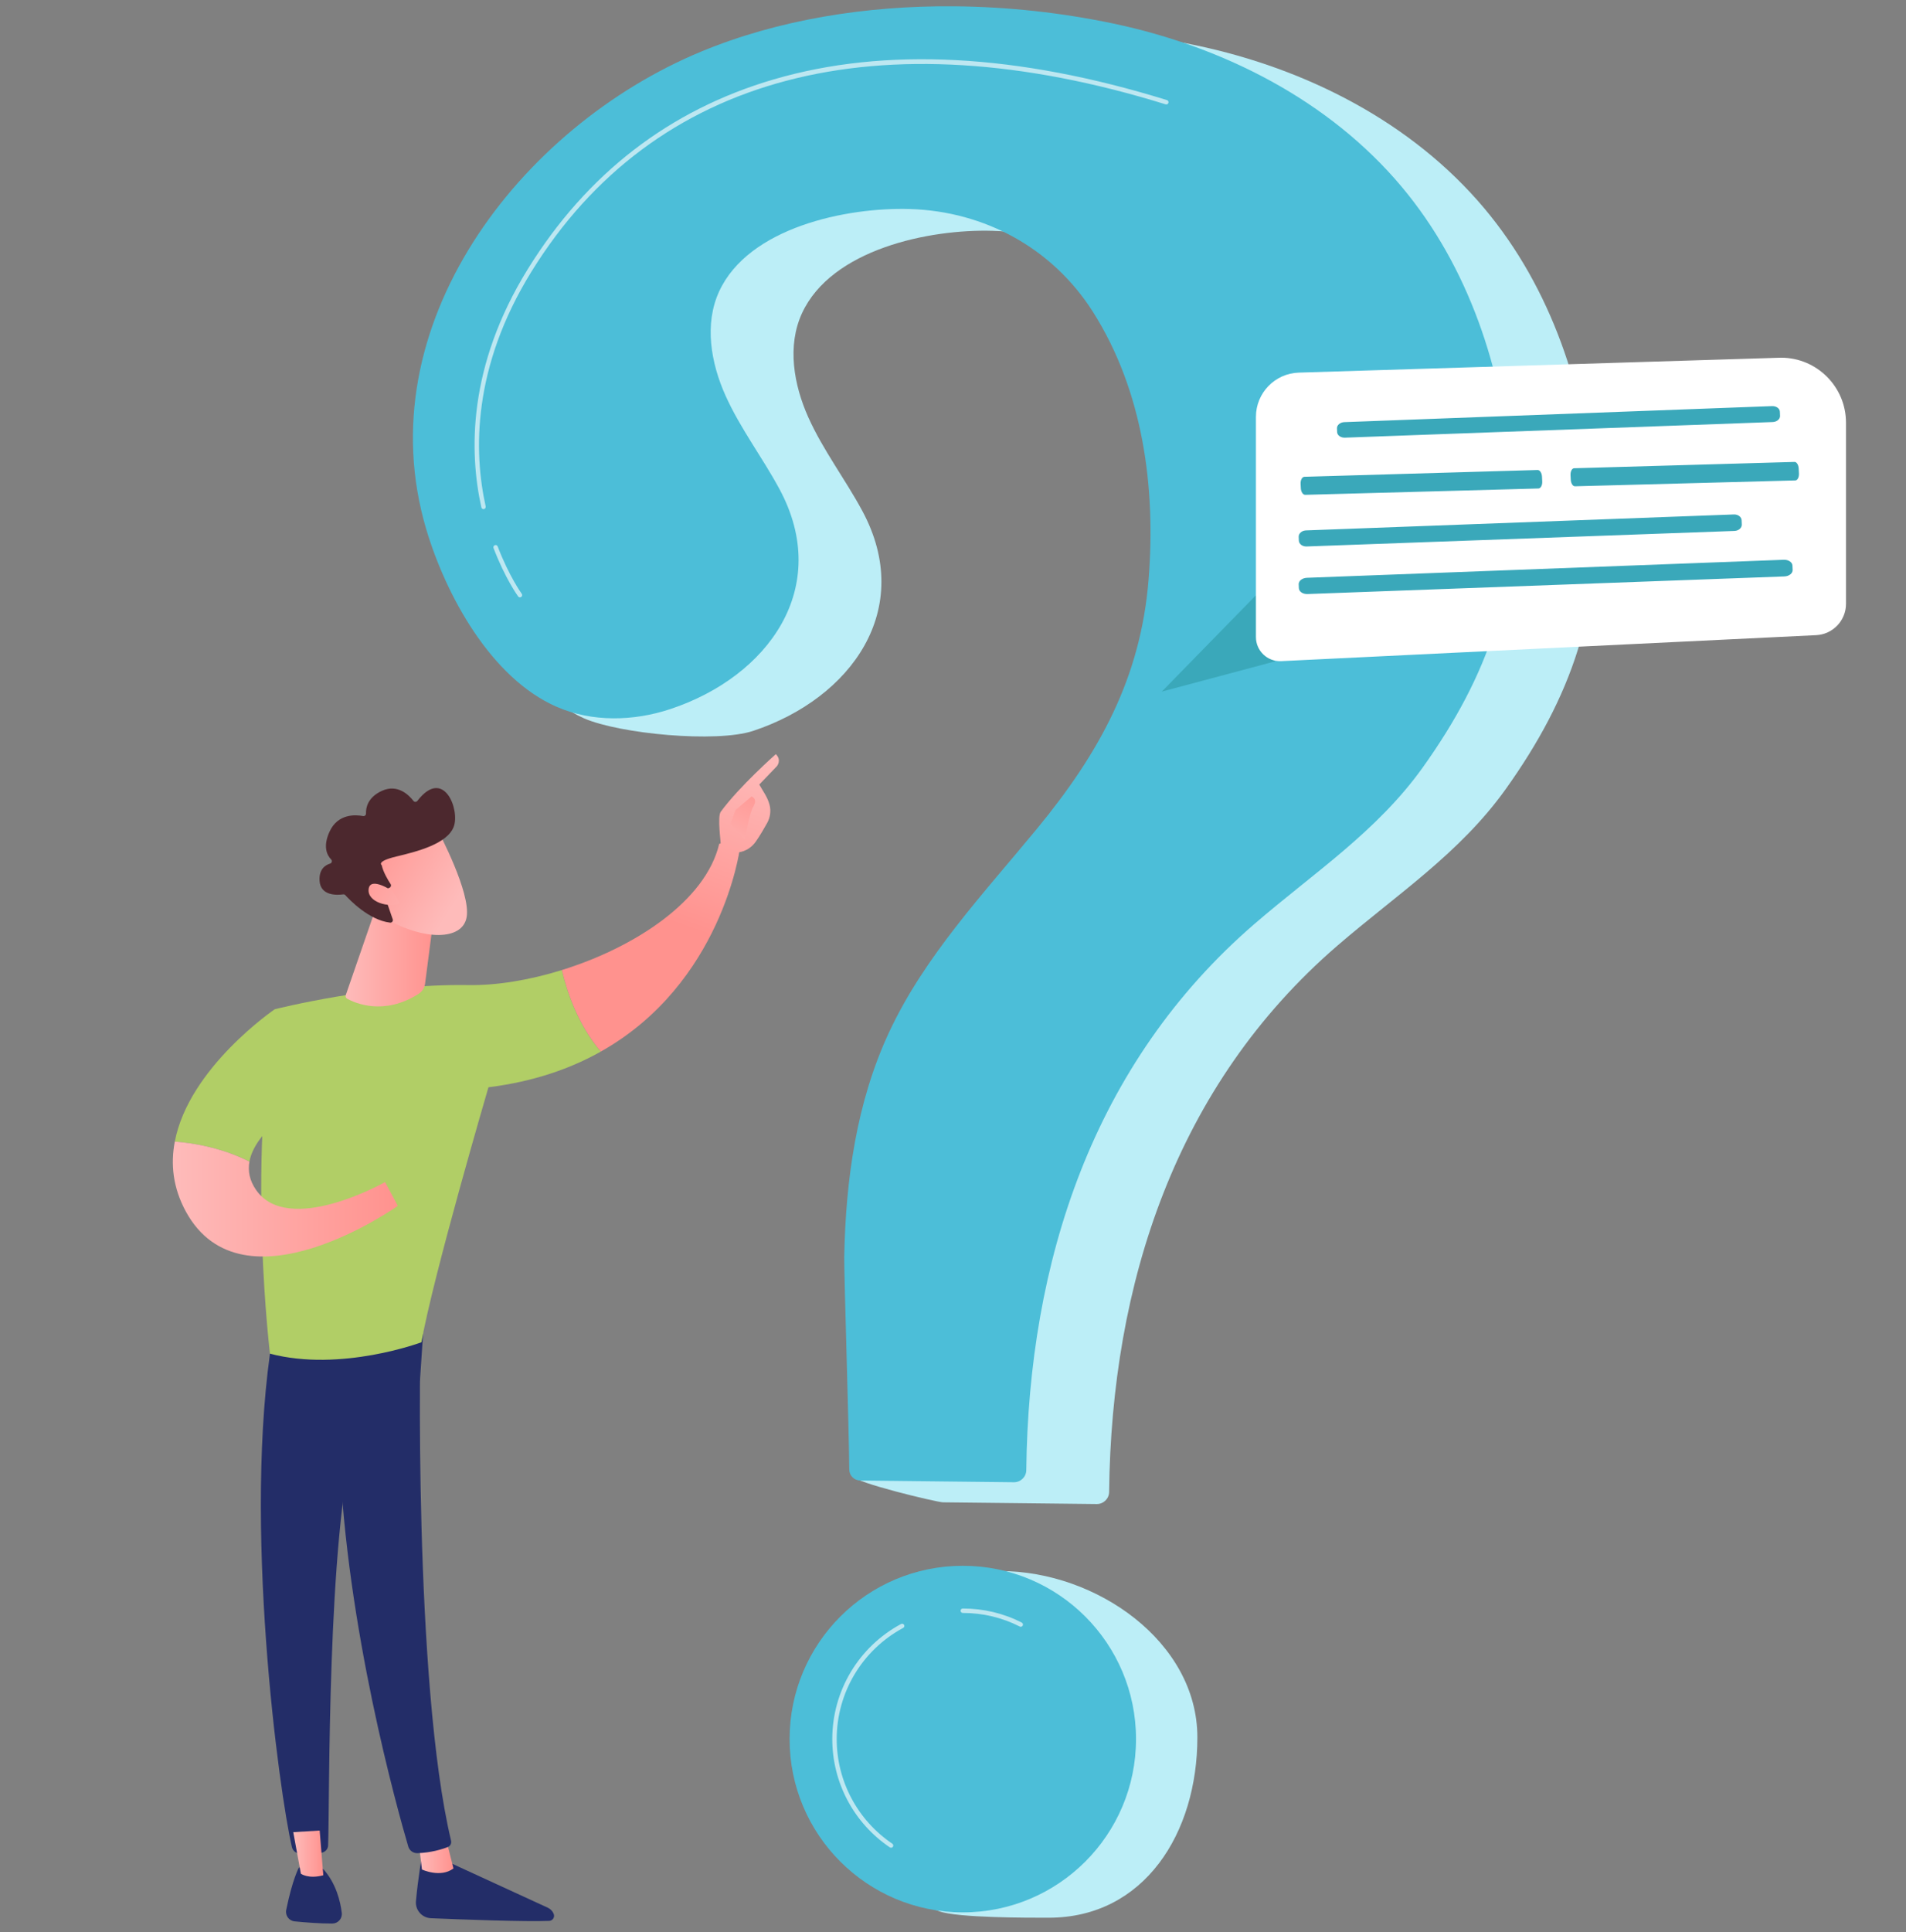
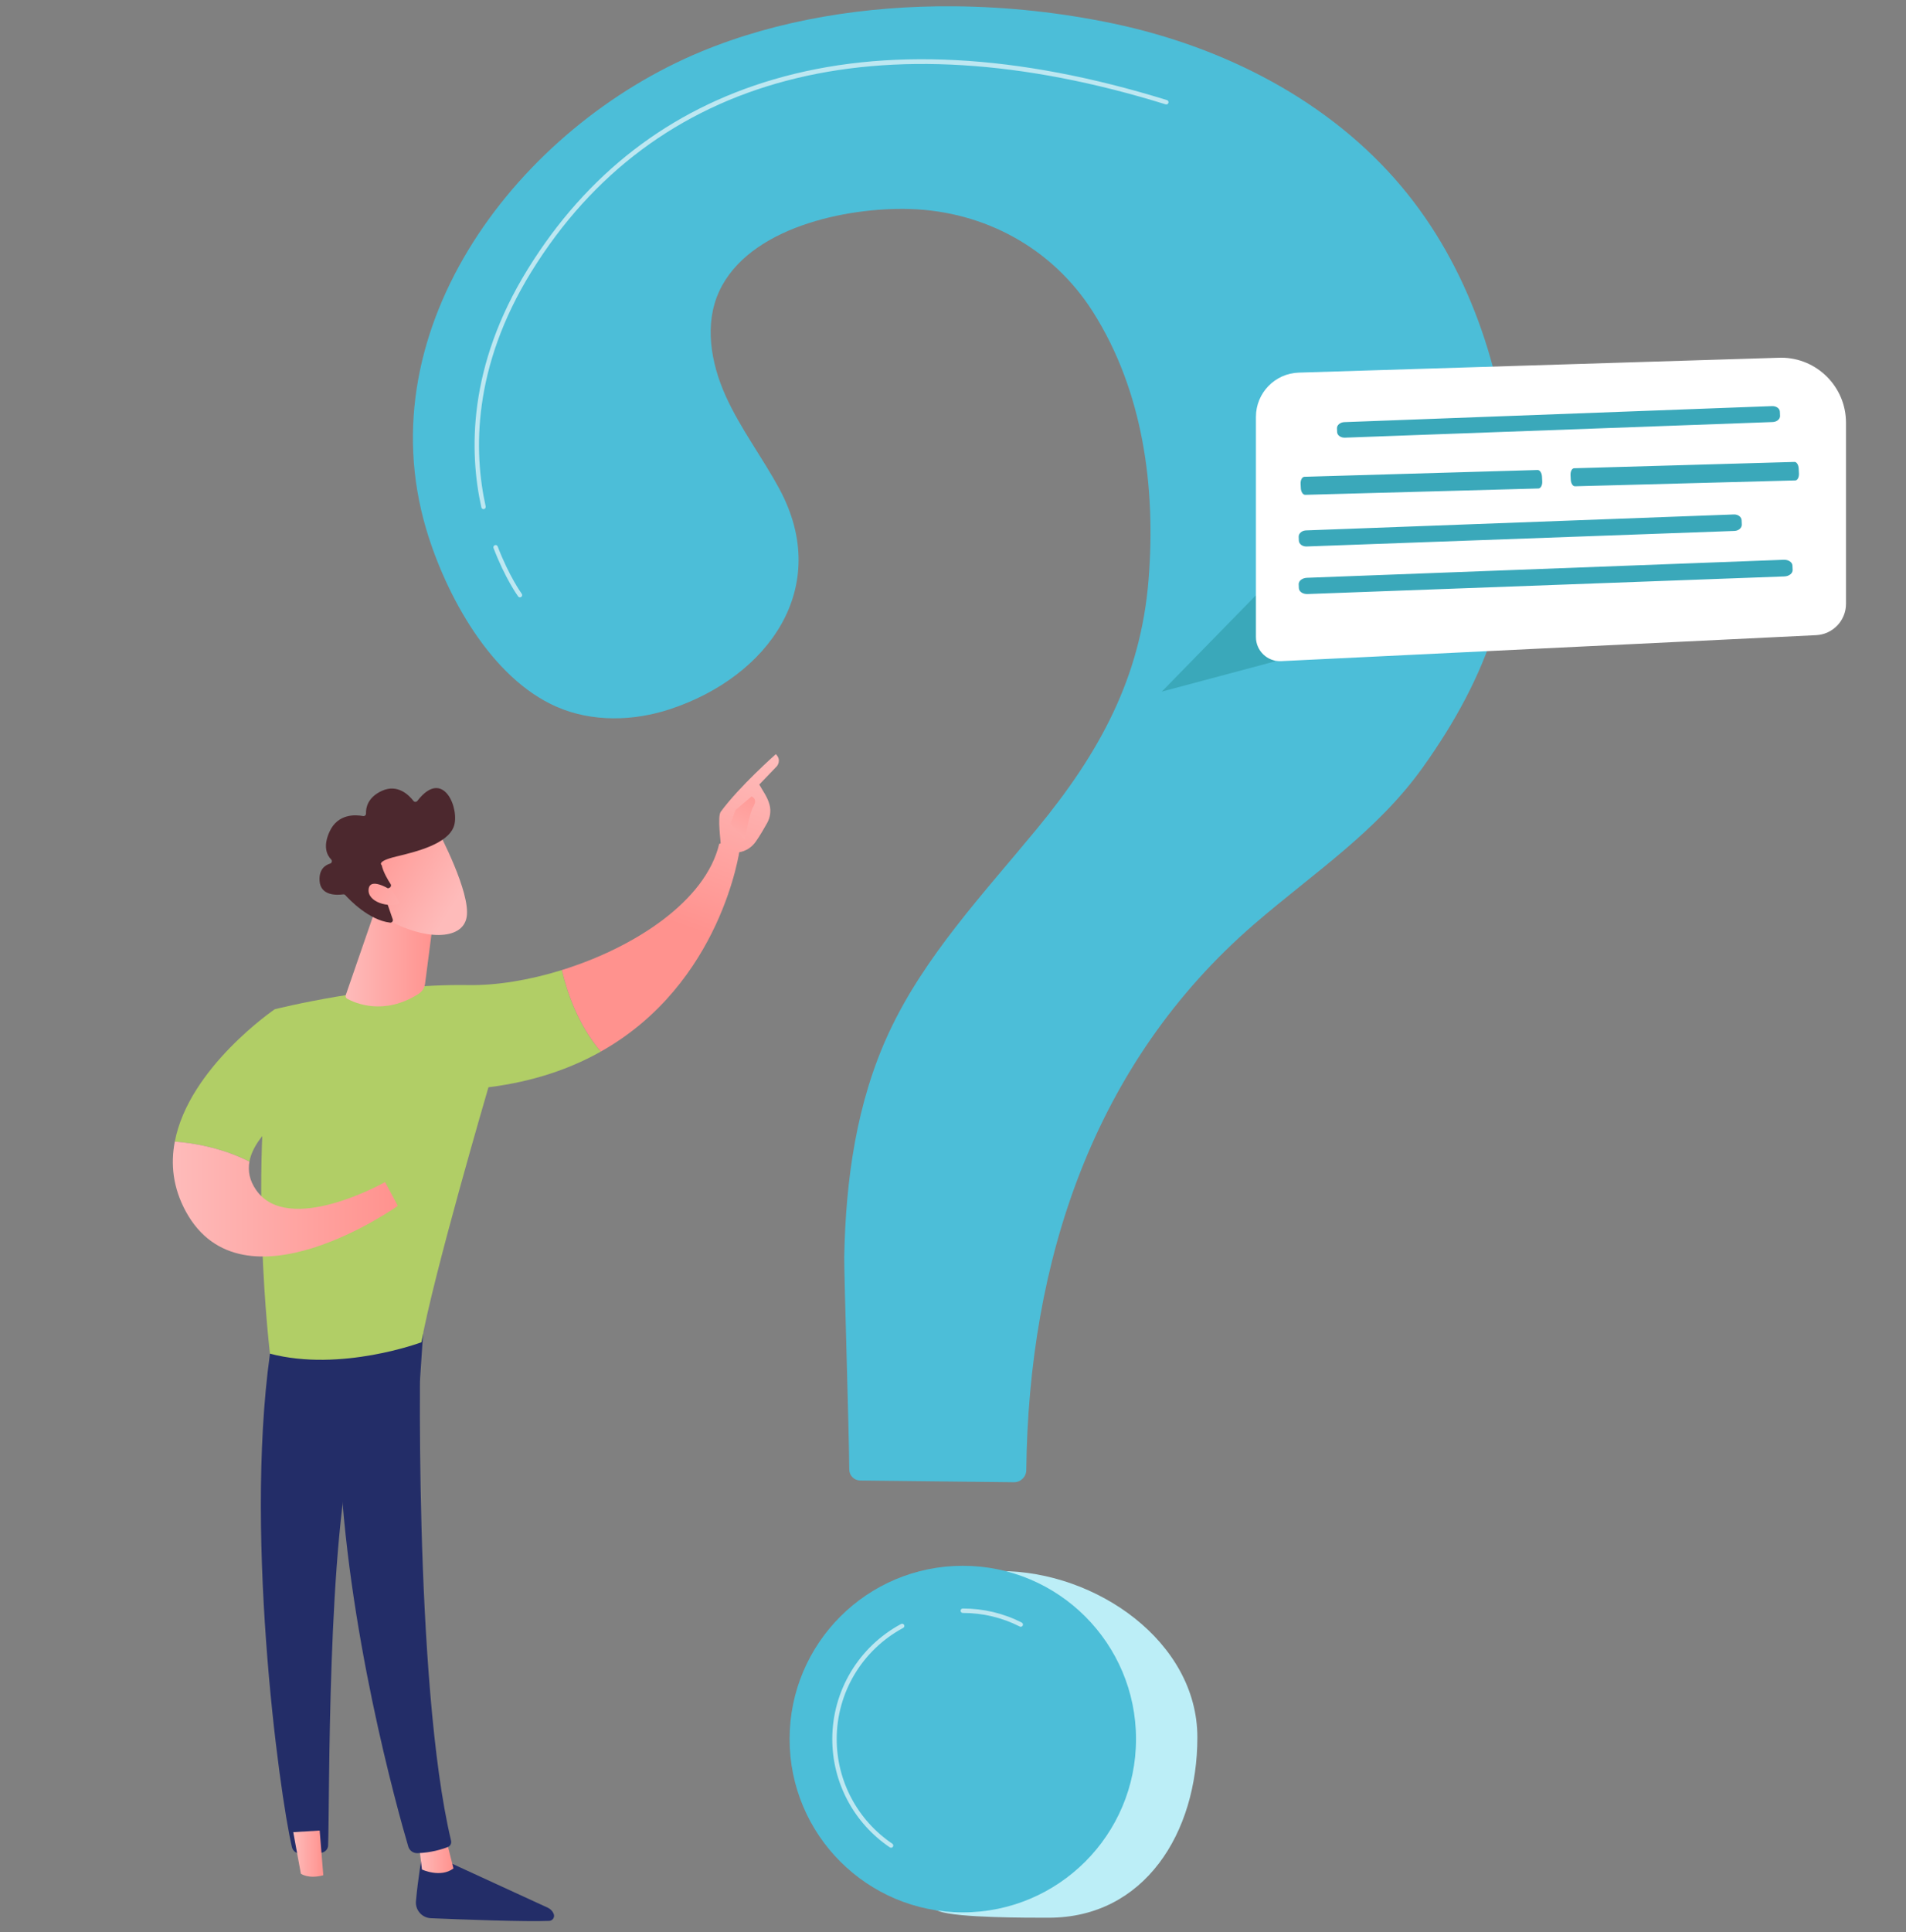
<svg xmlns="http://www.w3.org/2000/svg" width="151" height="153" viewBox="0 0 151 153" fill="none">
  <rect x="0" y="0" width="151" height="153" fill="#808080" stroke="none" />
  <g clip-path="url(#clip0_38_441)">
-     <path d="M82.123 2.225C75.216 2.171 68.249 3.266 62.086 5.823C47.738 11.777 35.56 27.529 40.326 43.619C41.874 48.846 41.061 54.613 46.268 56.884C49.085 58.113 56.758 58.844 59.675 57.876C67.429 55.301 72.525 48.256 68.308 40.443C66.958 37.941 65.21 35.655 64.044 33.062C62.878 30.47 62.346 27.392 63.535 24.809C65.869 19.738 73.621 18.127 78.648 18.279C84.582 18.459 89.959 21.393 93.152 26.428C97.132 32.704 98.14 40.336 97.557 47.62C96.934 55.414 93.648 61.366 88.723 67.344C84.482 72.492 79.813 77.433 76.995 83.478C74.408 89.027 73.562 95.175 73.445 101.246C73.423 102.422 67.571 113.511 67.596 116.899C67.6 117.377 74.233 118.963 74.711 118.968C77.209 118.996 84.282 119.075 86.886 119.104C87.421 119.11 87.862 118.682 87.868 118.147C88.054 101.665 93.123 85.952 105.956 74.883C110.626 70.856 115.654 67.576 119.286 62.492C124.461 55.246 127.014 48.115 126.277 39.173C125.604 31.005 122.915 22.834 117.591 16.497C111.869 9.686 103.495 5.433 94.791 3.598C90.732 2.742 86.439 2.258 82.122 2.225L82.123 2.225Z" fill="#BCEEF7" />
    <path d="M94.86 137.58C94.86 145.159 90.658 151.863 83.08 151.863C81.443 151.863 75.874 151.879 74.419 151.353C69.135 149.444 69.117 145.385 69.117 139.444C69.117 131.865 71.675 124.411 79.254 124.411C86.834 124.411 94.86 130.001 94.86 137.58H94.86Z" fill="#BCEEF7" />
    <path d="M75.56 0.498C68.653 0.444 61.687 1.539 55.523 4.096C41.175 10.05 28.998 25.802 33.763 41.892C35.312 47.119 38.891 53.699 44.098 55.97C46.915 57.199 50.195 57.117 53.112 56.149C60.866 53.575 65.962 46.529 61.745 38.716C60.395 36.214 58.647 33.928 57.481 31.335C56.315 28.743 55.783 25.664 56.972 23.081C59.306 18.011 67.058 16.4 72.085 16.552C78.019 16.731 83.396 19.666 86.589 24.701C90.569 30.977 91.577 38.609 90.995 45.893C90.371 53.687 87.085 59.639 82.16 65.617C77.92 70.765 73.25 75.706 70.433 81.75C67.845 87.3 67 93.448 66.883 99.519C66.86 100.695 67.256 112.982 67.281 116.37C67.285 116.849 67.67 117.235 68.149 117.241C70.646 117.268 77.719 117.348 80.323 117.377C80.859 117.383 81.3 116.955 81.306 116.419C81.491 99.938 86.561 84.225 99.394 73.156C104.063 69.128 109.092 65.848 112.723 60.764C117.898 53.519 120.451 46.388 119.714 37.445C119.041 29.278 116.352 21.107 111.029 14.77C105.307 7.959 96.932 3.705 88.228 1.87C84.17 1.015 79.877 0.532 75.56 0.498Z" fill="#4CBED8" />
    <path d="M76.276 151.439C83.855 151.439 89.999 145.296 89.999 137.717C89.999 130.138 83.855 123.994 76.276 123.994C68.698 123.994 62.554 130.138 62.554 137.717C62.554 145.296 68.698 151.439 76.276 151.439Z" fill="#4CBED8" />
    <path opacity="0.63" d="M38.305 40.316C38.224 40.316 38.151 40.26 38.134 40.178C37.172 35.836 37.031 29.036 41.819 21.3C46.493 13.75 53.049 8.698 61.305 6.285C70.131 3.705 80.609 4.258 92.45 7.927C92.543 7.955 92.595 8.054 92.567 8.147C92.538 8.24 92.438 8.292 92.346 8.263C69.598 1.214 51.761 5.91 42.118 21.486C37.392 29.121 37.529 35.824 38.477 40.102C38.498 40.197 38.438 40.291 38.343 40.312C38.331 40.315 38.318 40.316 38.305 40.316V40.316Z" fill="white" />
    <path opacity="0.63" d="M41.192 47.302C41.138 47.302 41.085 47.277 41.05 47.23C41.008 47.173 40.019 45.807 39.099 43.4C39.065 43.309 39.11 43.208 39.201 43.173C39.291 43.138 39.394 43.183 39.428 43.274C40.33 45.633 41.324 47.008 41.334 47.022C41.391 47.1 41.374 47.211 41.295 47.268C41.264 47.291 41.227 47.302 41.191 47.302L41.192 47.302Z" fill="white" />
    <path opacity="0.63" d="M80.868 128.822C80.841 128.822 80.814 128.816 80.788 128.803C79.382 128.09 77.864 127.728 76.276 127.728C76.179 127.728 76.1 127.649 76.1 127.552C76.1 127.455 76.179 127.376 76.276 127.376C77.92 127.376 79.492 127.751 80.948 128.489C81.034 128.533 81.069 128.639 81.025 128.726C80.994 128.787 80.932 128.822 80.868 128.822V128.822Z" fill="white" />
    <path opacity="0.63" d="M70.593 146.321C70.559 146.321 70.525 146.311 70.495 146.29C67.64 144.362 65.936 141.157 65.936 137.716C65.936 133.902 68.025 130.41 71.387 128.602C71.472 128.556 71.579 128.588 71.626 128.674C71.672 128.76 71.64 128.866 71.554 128.913C68.305 130.659 66.287 134.032 66.287 137.716C66.287 141.04 67.934 144.136 70.691 145.999C70.772 146.053 70.793 146.163 70.739 146.244C70.705 146.294 70.649 146.321 70.592 146.321L70.593 146.321Z" fill="white" />
    <path d="M99.498 47.139L92.04 54.769L100.987 52.379L99.498 47.139Z" fill="#3AA8BA" />
    <path d="M143.881 50.298L101.499 52.355C100.41 52.407 99.499 51.539 99.499 50.449V33.014C99.499 31.118 101.004 29.566 102.898 29.507L141.096 28.325C143.94 28.325 146.246 30.631 146.246 33.476V47.815C146.246 49.141 145.206 50.234 143.881 50.298V50.298Z" fill="white" />
    <path opacity="0.85" d="M102.766 51.654C102.091 51.654 101.454 51.4 100.961 50.93C100.438 50.431 100.149 49.757 100.149 49.033V33.319C100.149 31.466 101.634 29.971 103.53 29.914L140.514 28.797C143.317 28.797 145.595 31.022 145.595 33.755V47.304C145.595 48.608 144.551 49.678 143.218 49.742L102.894 51.651C102.851 51.653 102.808 51.654 102.766 51.654ZM140.517 28.98L103.535 30.097C101.74 30.152 100.333 31.567 100.333 33.319V49.033C100.333 49.706 100.601 50.333 101.088 50.797C101.575 51.261 102.212 51.5 102.885 51.467L143.209 49.558C144.444 49.499 145.412 48.509 145.412 47.304V33.755C145.412 31.123 143.216 28.981 140.517 28.981V28.98Z" fill="white" />
    <path d="M140.393 32.16L106.503 33.428C106.17 33.441 105.908 33.662 105.92 33.92L105.932 34.218C105.943 34.474 106.218 34.67 106.547 34.658L140.438 33.421C140.771 33.409 141.033 33.188 141.022 32.929L141.008 32.601C140.997 32.345 140.723 32.148 140.393 32.161V32.16Z" fill="#3AA8BA" />
    <path d="M137.36 40.739L103.47 42.002C103.137 42.014 102.876 42.242 102.887 42.509L102.9 42.818C102.912 43.083 103.186 43.286 103.516 43.274L137.407 42.044C137.74 42.032 138.002 41.804 137.99 41.536L137.976 41.196C137.964 40.93 137.689 40.726 137.36 40.739L137.36 40.739Z" fill="#3AA8BA" />
    <path d="M141.319 44.328L103.539 45.755C103.168 45.769 102.876 46 102.887 46.27L102.901 46.582C102.912 46.85 103.217 47.054 103.585 47.041L141.366 45.647C141.737 45.633 142.031 45.401 142.019 45.131L142.004 44.787C141.993 44.52 141.687 44.315 141.32 44.329L141.319 44.328Z" fill="#3AA8BA" />
    <path d="M121.812 37.218L103.341 37.756C103.159 37.762 103.024 38.011 103.038 38.311L103.055 38.657C103.07 38.955 103.227 39.19 103.406 39.185L121.879 38.683C122.061 38.678 122.197 38.429 122.181 38.128L122.162 37.746C122.148 37.448 121.991 37.212 121.811 37.218H121.812Z" fill="#3AA8BA" />
    <path d="M142.165 36.58L124.706 37.08C124.535 37.085 124.407 37.333 124.422 37.634L124.44 37.98C124.454 38.278 124.603 38.514 124.773 38.509L142.234 38.044C142.406 38.04 142.533 37.791 142.518 37.49L142.499 37.108C142.485 36.811 142.336 36.574 142.166 36.579L142.165 36.58Z" fill="#3AA8BA" />
    <path d="M33.432 146.936C33.432 146.936 33.111 148.756 32.953 150.557C32.892 151.261 33.434 151.872 34.14 151.902C36.539 152.002 41.67 152.196 43.512 152.114C43.788 152.101 43.969 151.818 43.867 151.561C43.781 151.345 43.616 151.17 43.405 151.073L34.929 147.178L33.432 146.936Z" fill="#232D68" />
    <path d="M33.169 145.867L33.427 148.044C33.427 148.044 34.912 148.735 35.926 147.957L35.311 145.531L33.169 145.867Z" fill="url(#paint0_linear_38_441)" />
    <path d="M33.363 104.944C33.252 105.513 32.764 133.31 35.736 145.767C35.784 145.971 35.681 146.18 35.488 146.259C35.032 146.445 34.139 146.715 33.068 146.751C32.736 146.761 32.439 146.546 32.345 146.228C31.496 143.338 27.426 128.857 26.895 115.024C26.302 99.567 26.895 114.497 26.895 114.497L27.243 104.943L33.363 104.944V104.944Z" fill="#232D68" />
-     <path d="M23.682 147.885C23.682 147.885 23.17 148.804 22.675 151.245C22.586 151.686 22.893 152.108 23.341 152.152C24.133 152.23 25.352 152.33 26.329 152.324C26.78 152.32 27.131 151.928 27.077 151.481C26.969 150.59 26.632 149.128 25.59 147.989L23.682 147.885Z" fill="#232D68" />
    <path d="M21.602 105.797C19.172 120.463 22.129 142.046 23.127 146.27C23.188 146.529 23.397 146.727 23.659 146.77C24.104 146.844 24.837 146.904 25.56 146.694C25.809 146.622 25.984 146.397 25.994 146.138C26.128 142.723 25.887 121.757 28.151 113.471C28.266 113.051 28.523 112.685 28.877 112.433L33.272 109.308L33.609 104.258L21.602 105.796V105.797Z" fill="#232D68" />
    <path d="M37.087 78.008C29.805 77.888 21.769 79.92 21.769 79.92C19.598 92.587 21.389 107.197 21.389 107.197C27.028 108.676 33.388 106.293 33.388 106.293C34.325 100.999 38.697 86.099 38.697 86.099C42.255 85.657 45.187 84.631 47.601 83.273C45.759 81.139 44.891 78.423 44.514 76.818C41.94 77.618 39.334 78.046 37.087 78.008V78.008Z" fill="#B1CE66" />
    <path d="M58.599 67.28C57.884 66.416 56.978 66.825 56.978 66.825C55.907 71.352 50.287 75.023 44.514 76.817C44.891 78.422 45.759 81.138 47.601 83.272C57.182 77.885 58.599 67.28 58.599 67.28Z" fill="url(#paint1_linear_38_441)" />
    <path d="M58.426 67.501C58.501 67.739 57.634 68.101 57.124 67.127C57.106 66.661 56.822 64.662 57.101 64.282C58.585 62.258 61.464 59.721 61.464 59.721C61.95 60.202 61.549 60.673 61.549 60.673L60.153 62.127C60.445 62.656 60.801 63.101 60.968 63.739C61.095 64.223 61.017 64.739 60.773 65.179C60.528 65.621 60.193 66.195 59.877 66.644C59.279 67.494 58.426 67.501 58.426 67.501Z" fill="url(#paint2_linear_38_441)" />
    <path d="M59.542 63.071L58.269 64.15L57.87 65.224L59.004 66.482C59.004 66.482 59.385 64.351 59.669 63.89C59.952 63.429 59.805 63.206 59.541 63.071H59.542Z" fill="url(#paint3_linear_38_441)" />
    <path d="M24.562 86.972L21.769 79.92C21.769 79.92 14.966 84.542 13.848 90.402C15.133 90.497 17.472 90.831 19.761 91.987C20.264 89.22 24.562 86.972 24.562 86.972V86.972Z" fill="#B1CE66" />
    <path d="M29.711 72.095L27.394 78.797C27.355 78.908 27.401 79.031 27.504 79.088C28.135 79.437 30.411 80.447 33.153 78.708C33.439 78.526 33.633 78.231 33.677 77.896L34.427 72.096H29.711V72.095Z" fill="url(#paint4_linear_38_441)" />
    <path d="M34.753 65.889C34.753 65.889 37.297 70.679 36.971 72.614C36.645 74.549 33.492 74.41 30.737 72.839L28.813 67.667L34.753 65.89V65.889Z" fill="url(#paint5_linear_38_441)" />
    <path d="M30.859 70.299C30.971 70.249 31.013 70.112 30.945 70.01C30.741 69.698 30.359 69.063 30.237 68.507C30.237 68.507 29.78 68.214 31.401 67.826C33.023 67.437 35.442 66.835 35.95 65.455C36.445 64.109 35.144 60.725 33.066 63.421C32.987 63.524 32.832 63.526 32.753 63.423C32.413 62.98 31.517 62.06 30.274 62.618C29.111 63.14 28.98 63.993 28.996 64.422C29.001 64.548 28.887 64.647 28.763 64.623C28.175 64.511 26.764 64.415 26.105 65.863C25.562 67.055 25.915 67.731 26.236 68.061C26.339 68.168 26.294 68.344 26.151 68.387C25.765 68.506 25.265 68.833 25.316 69.739C25.385 70.991 26.784 70.881 27.183 70.824C27.248 70.815 27.314 70.837 27.358 70.886C27.699 71.264 29.239 72.87 30.905 73.063C31.049 73.08 31.162 72.938 31.114 72.8L30.393 70.704C30.36 70.606 30.406 70.5 30.5 70.458L30.858 70.3L30.859 70.299Z" fill="#4C282E" />
    <path d="M31.149 70.596C31.149 70.596 29.337 69.353 29.205 70.4C29.073 71.447 30.836 71.916 31.71 71.526L31.149 70.596Z" fill="url(#paint6_linear_38_441)" />
    <path d="M30.507 93.607C30.507 93.607 22.87 97.924 20.293 94.238C19.758 93.473 19.63 92.712 19.761 91.987C17.472 90.831 15.133 90.496 13.848 90.402C13.511 92.169 13.689 94.047 14.727 95.947C19.241 104.204 31.518 95.49 31.518 95.49L30.507 93.607H30.507Z" fill="url(#paint7_linear_38_441)" />
    <path d="M23.233 145.085L23.836 148.377C23.836 148.377 24.433 148.821 25.613 148.5L25.325 144.958L23.233 145.086V145.085Z" fill="url(#paint8_linear_38_441)" />
  </g>
  <defs>
    <linearGradient id="paint0_linear_38_441" x1="33.169" y1="146.928" x2="35.926" y2="146.928" gradientUnits="userSpaceOnUse">
      <stop stop-color="#FEBBBA" />
      <stop offset="1" stop-color="#FF928E" />
    </linearGradient>
    <linearGradient id="paint1_linear_38_441" x1="56.428" y1="58.59" x2="51.563" y2="72.488" gradientUnits="userSpaceOnUse">
      <stop stop-color="#FEBBBA" />
      <stop offset="1" stop-color="#FF928E" />
    </linearGradient>
    <linearGradient id="paint2_linear_38_441" x1="60.585" y1="60.045" x2="55.721" y2="73.944" gradientUnits="userSpaceOnUse">
      <stop stop-color="#FEBBBA" />
      <stop offset="1" stop-color="#FF928E" />
    </linearGradient>
    <linearGradient id="paint3_linear_38_441" x1="56.848" y1="68.925" x2="60.512" y2="61.533" gradientUnits="userSpaceOnUse">
      <stop stop-color="#FEBBBA" />
      <stop offset="1" stop-color="#FF928E" />
    </linearGradient>
    <linearGradient id="paint4_linear_38_441" x1="27.38" y1="75.896" x2="34.427" y2="75.896" gradientUnits="userSpaceOnUse">
      <stop stop-color="#FEBBBA" />
      <stop offset="1" stop-color="#FF928E" />
    </linearGradient>
    <linearGradient id="paint5_linear_38_441" x1="36.101" y1="71.421" x2="28.352" y2="66.694" gradientUnits="userSpaceOnUse">
      <stop stop-color="#FEBBBA" />
      <stop offset="1" stop-color="#FF928E" />
    </linearGradient>
    <linearGradient id="paint6_linear_38_441" x1="34.065" y1="73.183" x2="27.093" y2="68.931" gradientUnits="userSpaceOnUse">
      <stop stop-color="#FEBBBA" />
      <stop offset="1" stop-color="#FF928E" />
    </linearGradient>
    <linearGradient id="paint7_linear_38_441" x1="13.693" y1="94.952" x2="31.518" y2="94.952" gradientUnits="userSpaceOnUse">
      <stop stop-color="#FEBBBA" />
      <stop offset="1" stop-color="#FF928E" />
    </linearGradient>
    <linearGradient id="paint8_linear_38_441" x1="23.233" y1="146.787" x2="25.613" y2="146.787" gradientUnits="userSpaceOnUse">
      <stop stop-color="#FEBBBA" />
      <stop offset="1" stop-color="#FF928E" />
    </linearGradient>
    <clipPath id="clip0_38_441">
      <rect width="149.916" height="152.255" fill="white" transform="translate(0.958 0.496)" />
    </clipPath>
  </defs>
</svg>